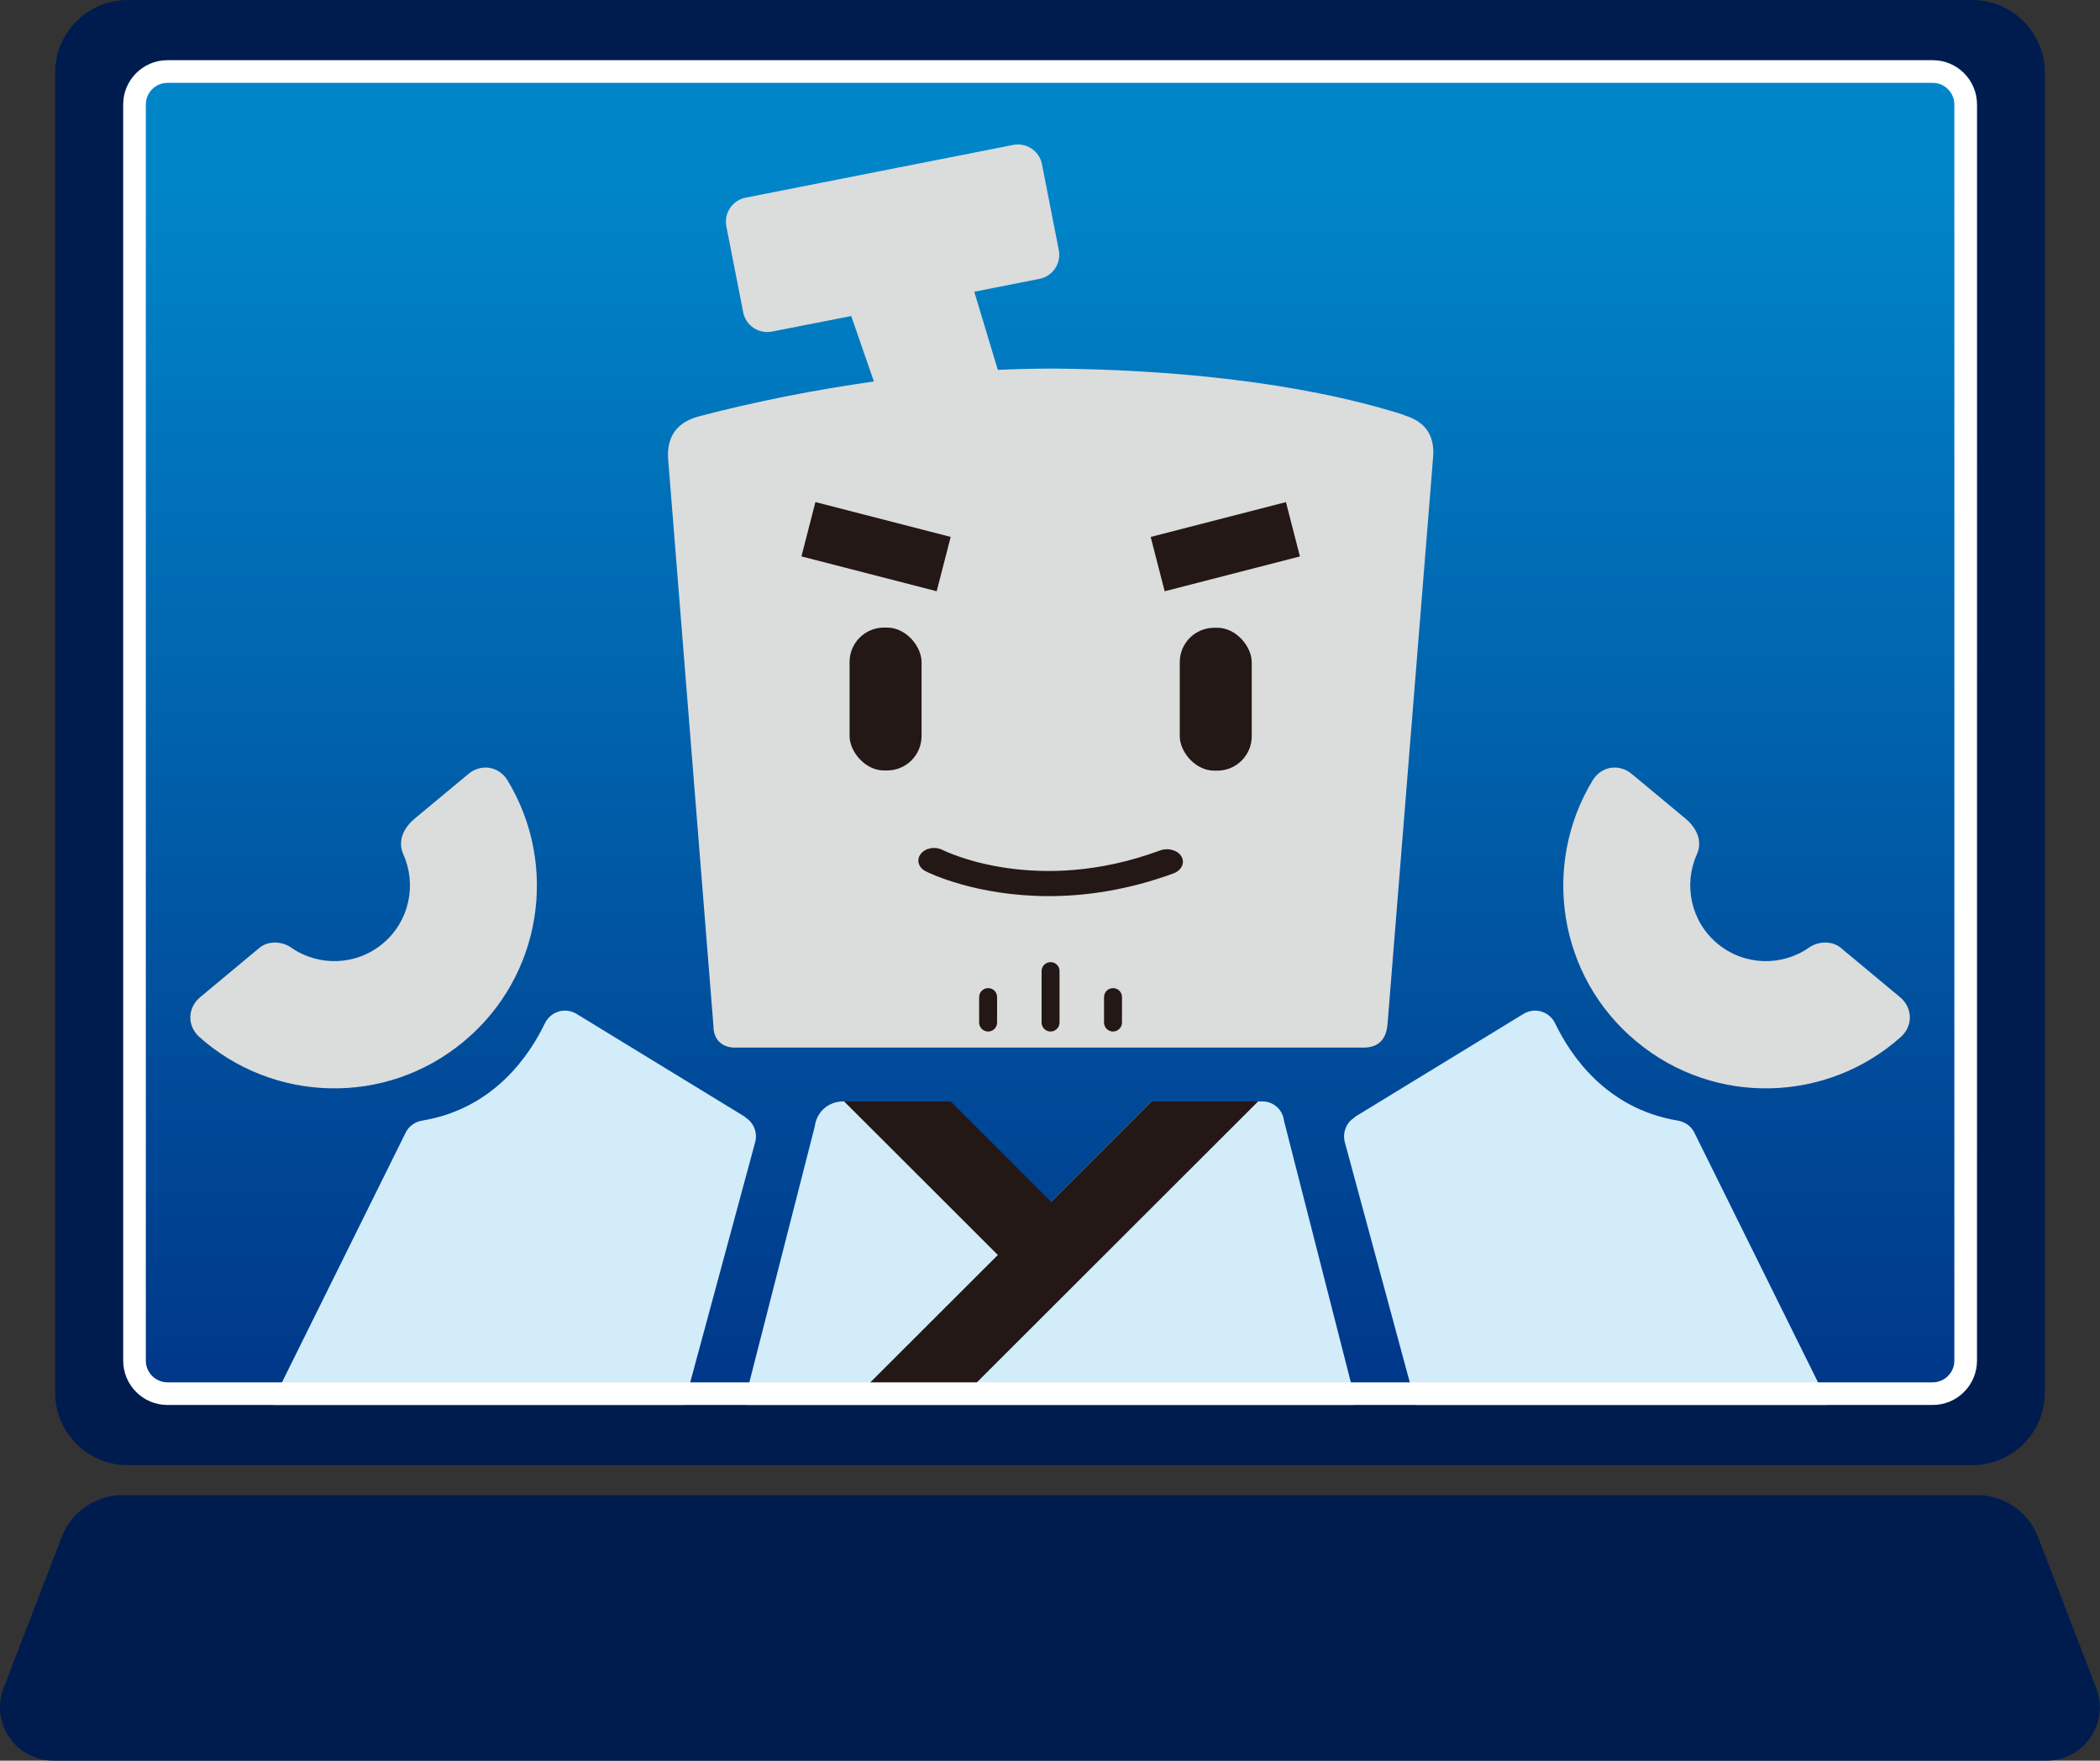
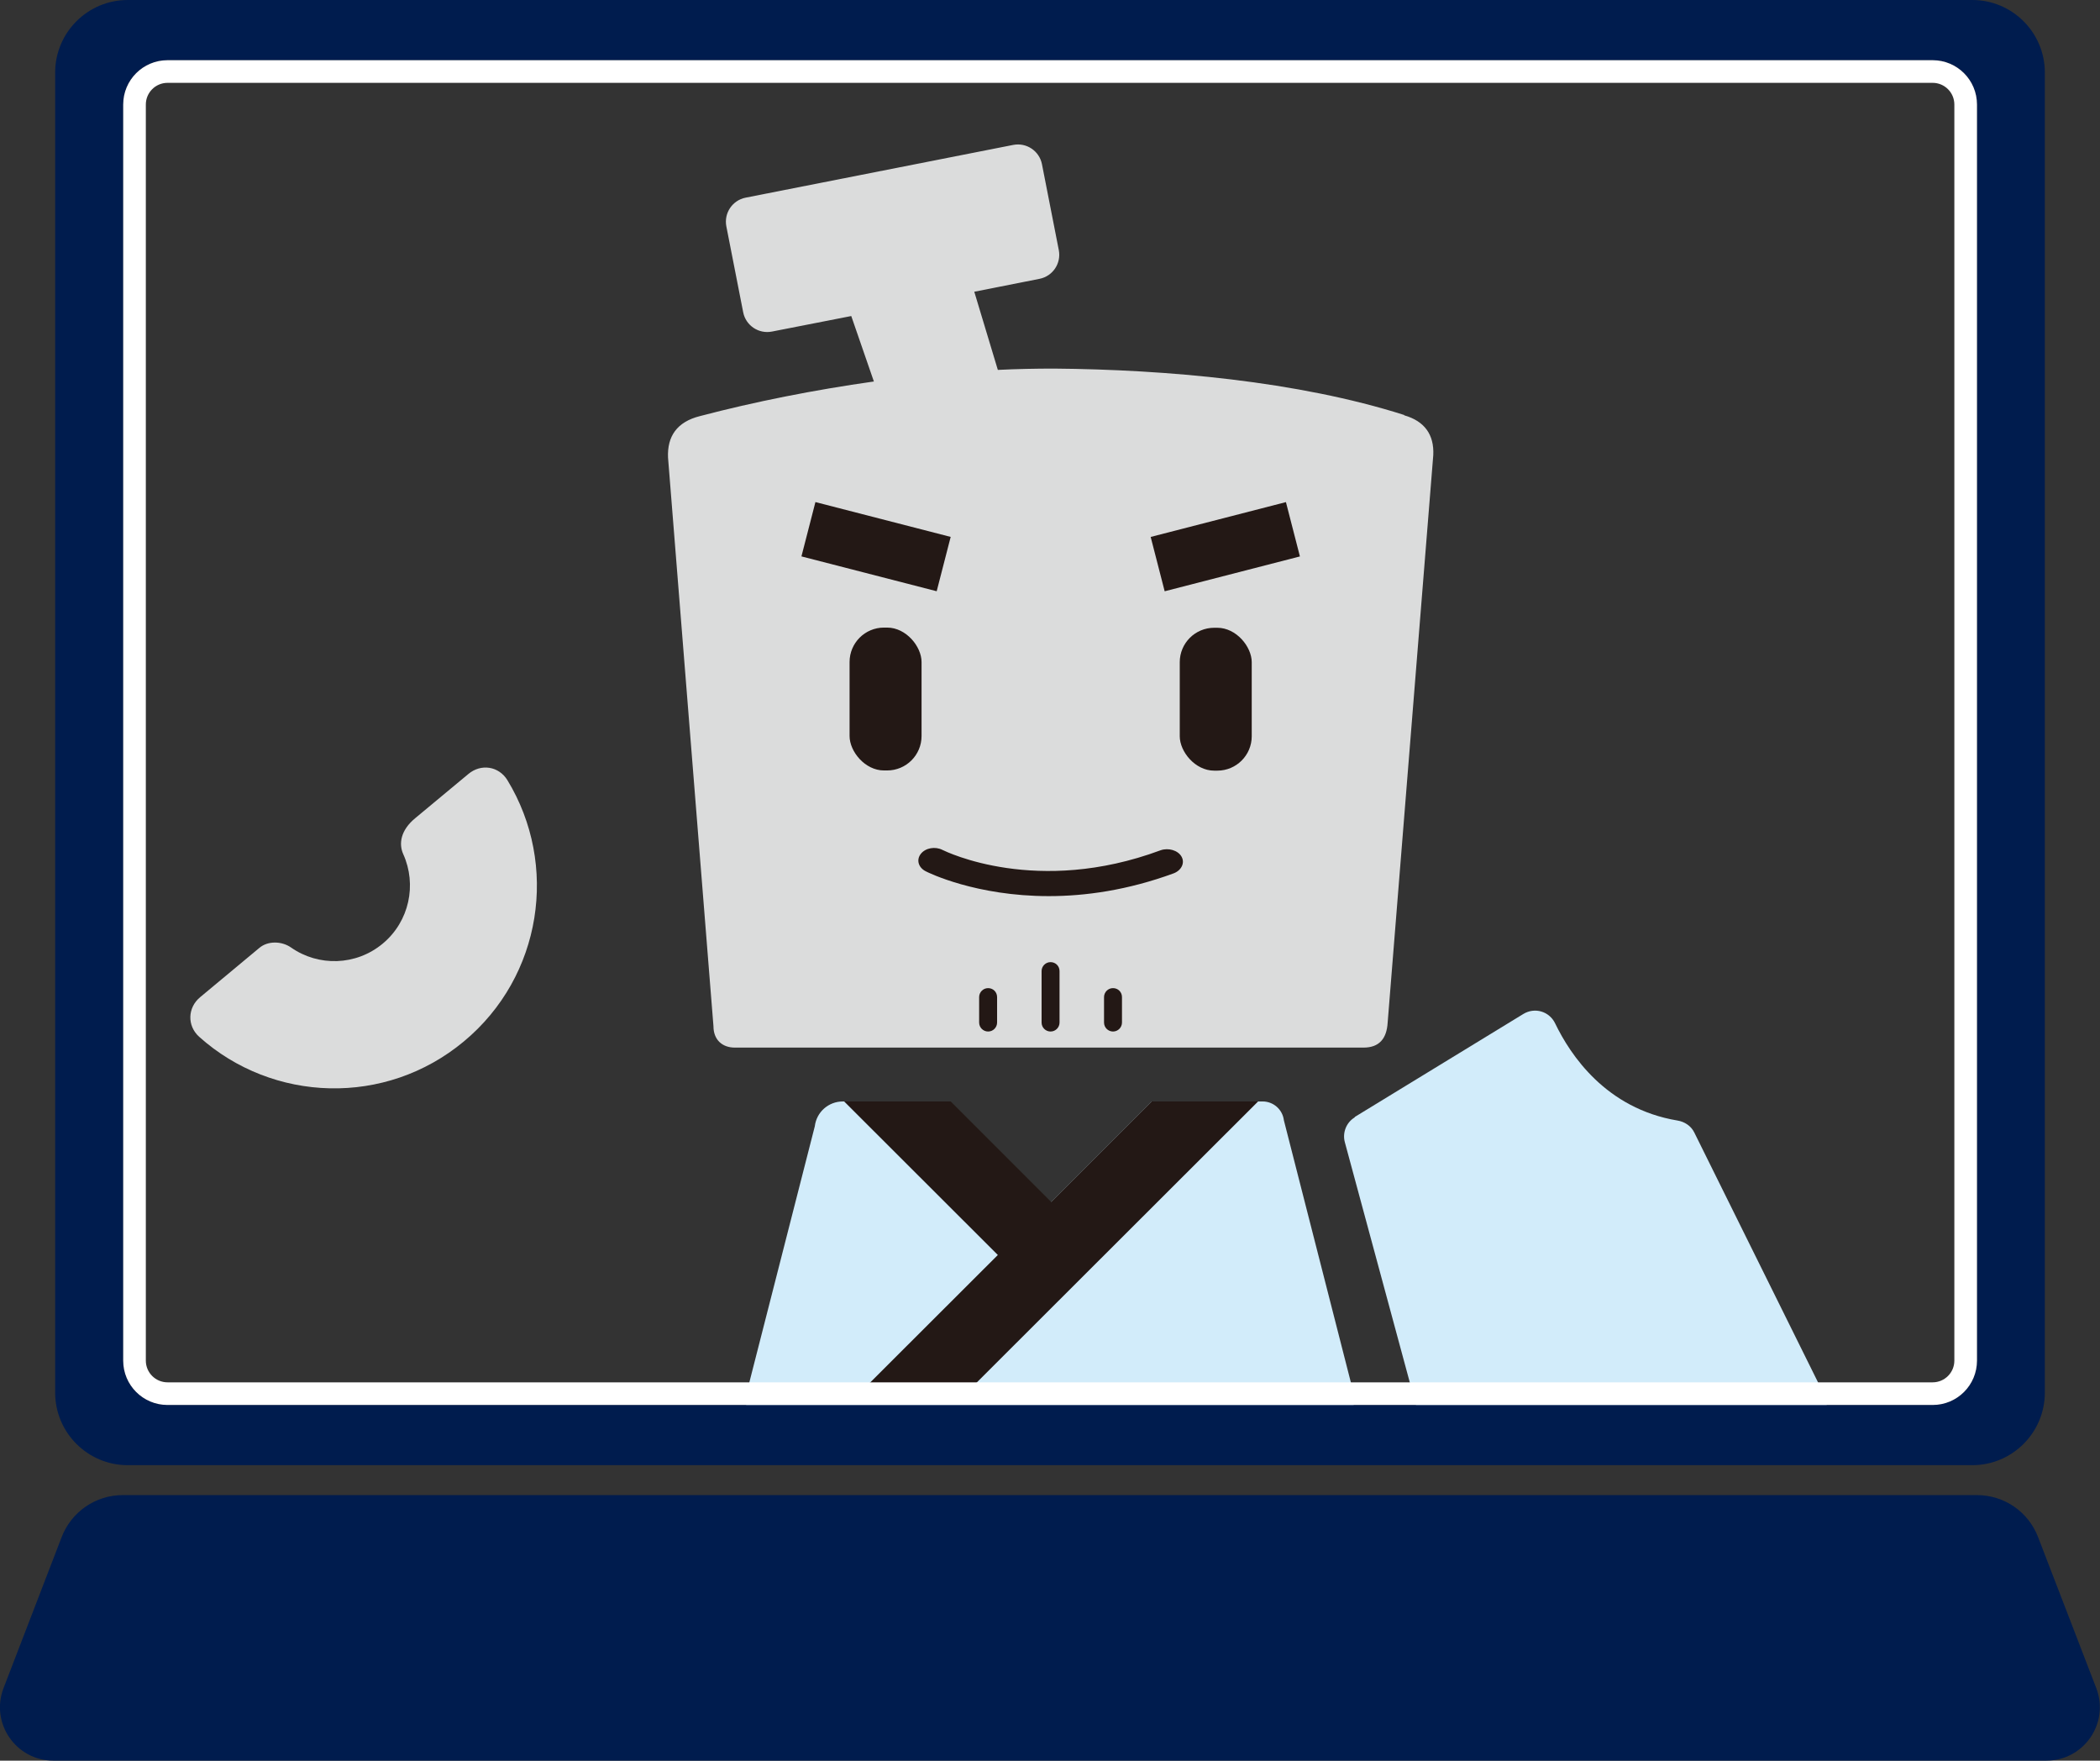
<svg xmlns="http://www.w3.org/2000/svg" id="_レイヤー_2" data-name="レイヤー 2" viewBox="0 0 112.32 94.15">
  <rect x="0" y="0" width="112.32" height="94.15" fill="#333333" stroke="none" />
  <defs>
    <style>
      .cls-1 {
        fill: url(#_名称未設定グラデーション_126);
      }

      .cls-1, .cls-2, .cls-3, .cls-4, .cls-5, .cls-6 {
        stroke-width: 0px;
      }

      .cls-2 {
        fill: #d2ecfa;
      }

      .cls-3 {
        fill: #231815;
      }

      .cls-4 {
        fill: #001c4e;
      }

      .cls-5 {
        fill: #fff;
      }

      .cls-6 {
        fill: #dbdcdc;
      }
    </style>
    <linearGradient id="_名称未設定グラデーション_126" data-name="名称未設定グラデーション 126" x1="56.16" y1="73.51" x2="56.16" y2="9.71" gradientUnits="userSpaceOnUse">
      <stop offset="0" stop-color="#00388a" />
      <stop offset="1" stop-color="#0085c9" />
    </linearGradient>
  </defs>
  <g id="data">
    <g>
-       <rect class="cls-1" x="6.59" y="3.22" width="99.15" height="71.9" />
      <g>
        <g>
          <g>
-             <path class="cls-2" d="M39.86,59.73l-9.02-5.51c-.61-.37-1.39-.14-1.7.51-.81,1.68-2.71,4.55-6.54,5.19-.38.06-.73.29-.9.64l-6.96,14.05c-.39.8.18,1.73,1.07,1.73h19.53c.54,0,1.01-.36,1.16-.88l3.89-14.38c.14-.51-.08-1.06-.53-1.33Z" />
            <path class="cls-6" d="M22.21,43.75c-.79.65-.89,1.38-.64,1.93.73,1.62.33,3.59-1.1,4.78-1.43,1.19-3.44,1.23-4.9.21-.5-.35-1.24-.37-1.7.02l-3.16,2.63c-.68.56-.71,1.53-.06,2.12,3.94,3.53,9.97,3.74,14.16.25,4.19-3.48,5.08-9.45,2.33-13.97-.46-.75-1.41-.9-2.09-.33l-2.84,2.36Z" />
          </g>
          <g>
            <path class="cls-2" d="M72.46,59.73l9.02-5.51c.61-.37,1.39-.14,1.7.51.81,1.68,2.71,4.55,6.54,5.19.38.06.73.29.9.64l6.96,14.05c.39.8-.18,1.73-1.07,1.73h-19.53c-.54,0-1.01-.36-1.16-.88l-3.89-14.38c-.14-.51.08-1.06.53-1.33Z" />
-             <path class="cls-6" d="M90.12,43.75c.79.65.89,1.38.64,1.93-.73,1.62-.33,3.59,1.1,4.78,1.43,1.19,3.44,1.23,4.9.21.5-.35,1.24-.37,1.7.02l3.16,2.63c.68.56.71,1.53.06,2.12-3.94,3.53-9.97,3.74-14.16.25-4.19-3.48-5.08-9.45-2.33-13.97.46-.75,1.41-.9,2.09-.33l2.84,2.36Z" />
          </g>
          <g>
            <path class="cls-2" d="M61.59,58.9l-5.45,5.45-5.45-5.45h-5.61c-.77,0-1.41.57-1.5,1.33l-3.69,14.43c-.11.88.58,1.66,1.47,1.66h29.56c.91,0,1.62-.8,1.51-1.7l-3.76-14.71c-.07-.58-.56-1.01-1.14-1.01h-5.94Z" />
            <polygon class="cls-3" points="61.59 58.9 56.22 64.27 50.85 58.9 45.15 58.9 53.37 67.11 46.45 74.02 52.15 74.02 67.29 58.9 61.59 58.9" />
          </g>
        </g>
        <g>
          <path class="cls-6" d="M75.1,22.19c-5.69-1.81-12.73-2.43-18.73-2.48-.98,0-1.98.02-3,.07l-1.26-4.18,3.49-.69c.71-.14,1.17-.83,1.03-1.54l-.9-4.59c-.14-.71-.83-1.17-1.54-1.03l-14.31,2.82c-.71.14-1.17.83-1.03,1.54l.9,4.59c.14.71.83,1.17,1.54,1.03l4.24-.83,1.21,3.5c-3.19.45-6.37,1.08-9.3,1.85-1.24.31-1.76,1.09-1.71,2.22l2.43,30.41c0,.72.47,1.14,1.14,1.14h33.63c.83,0,1.24-.47,1.29-1.34l2.44-30.35c.05-1.09-.47-1.81-1.55-2.12Z" />
          <g>
            <path class="cls-3" d="M56.09,47.92c-3.89,0-6.43-1.25-6.58-1.33-.39-.2-.51-.61-.26-.93s.77-.41,1.16-.21c.21.1,5.06,2.47,11.66.02.42-.15.93,0,1.12.33.2.34,0,.74-.41.9-2.48.91-4.75,1.22-6.68,1.22Z" />
            <rect class="cls-3" x="61.8" y="27.74" width="7.47" height="3" transform="translate(-5.22 17.26) rotate(-14.44)" />
            <rect class="cls-3" x="43.11" y="27.74" width="7.47" height="3" transform="translate(84.93 69.23) rotate(-165.56)" />
            <rect class="cls-3" x="45.44" y="33.56" width="3.85" height="7.64" rx="1.84" ry="1.84" />
            <rect class="cls-3" x="63.09" y="33.56" width="3.85" height="7.64" rx="1.84" ry="1.84" transform="translate(130.04 74.77) rotate(180)" />
            <path class="cls-3" d="M56.19,55.16c-.26,0-.48-.21-.48-.48v-2.75c0-.26.21-.48.48-.48s.48.21.48.48v2.75c0,.26-.21.48-.48.48Z" />
            <path class="cls-3" d="M52.85,55.16c-.26,0-.48-.21-.48-.48v-1.36c0-.26.21-.48.48-.48s.48.21.48.48v1.36c0,.26-.21.48-.48.48Z" />
            <path class="cls-3" d="M59.53,55.16c-.26,0-.48-.21-.48-.48v-1.36c0-.26.21-.48.48-.48s.48.21.48.48v1.36c0,.26-.21.48-.48.48Z" />
          </g>
        </g>
      </g>
      <g>
        <path class="cls-4" d="M105.49,0H6.83c-2.14,0-3.88,1.74-3.88,3.88v70.59c0,2.14,1.74,3.88,3.88,3.88h98.66c2.14,0,3.88-1.74,3.88-3.88V3.88c0-2.14-1.74-3.88-3.88-3.88ZM105.74,72.76c0,1.31-1.06,2.37-2.37,2.37H8.96c-1.31,0-2.37-1.06-2.37-2.37V5.59c0-1.31,1.06-2.37,2.37-2.37h94.41c1.31,0,2.37,1.06,2.37,2.37v67.17Z" />
        <path class="cls-5" d="M103.37,4.43c.64,0,1.16.52,1.16,1.16v67.17c0,.64-.52,1.16-1.16,1.16H8.96c-.64,0-1.16-.52-1.16-1.16V5.59c0-.64.52-1.16,1.16-1.16h94.41M103.37,3.22H8.96c-1.31,0-2.37,1.06-2.37,2.37v67.17c0,1.31,1.06,2.37,2.37,2.37h94.41c1.31,0,2.37-1.06,2.37-2.37V5.59c0-1.31-1.06-2.37-2.37-2.37h0Z" />
        <path class="cls-4" d="M109.46,94.15H2.86c-2.01,0-3.39-2.01-2.67-3.88l3.11-8.08c.52-1.35,1.82-2.24,3.26-2.24h99.18c1.45,0,2.75.89,3.27,2.25l3.11,8.07c.72,1.87-.66,3.88-2.67,3.88Z" />
      </g>
    </g>
  </g>
</svg>